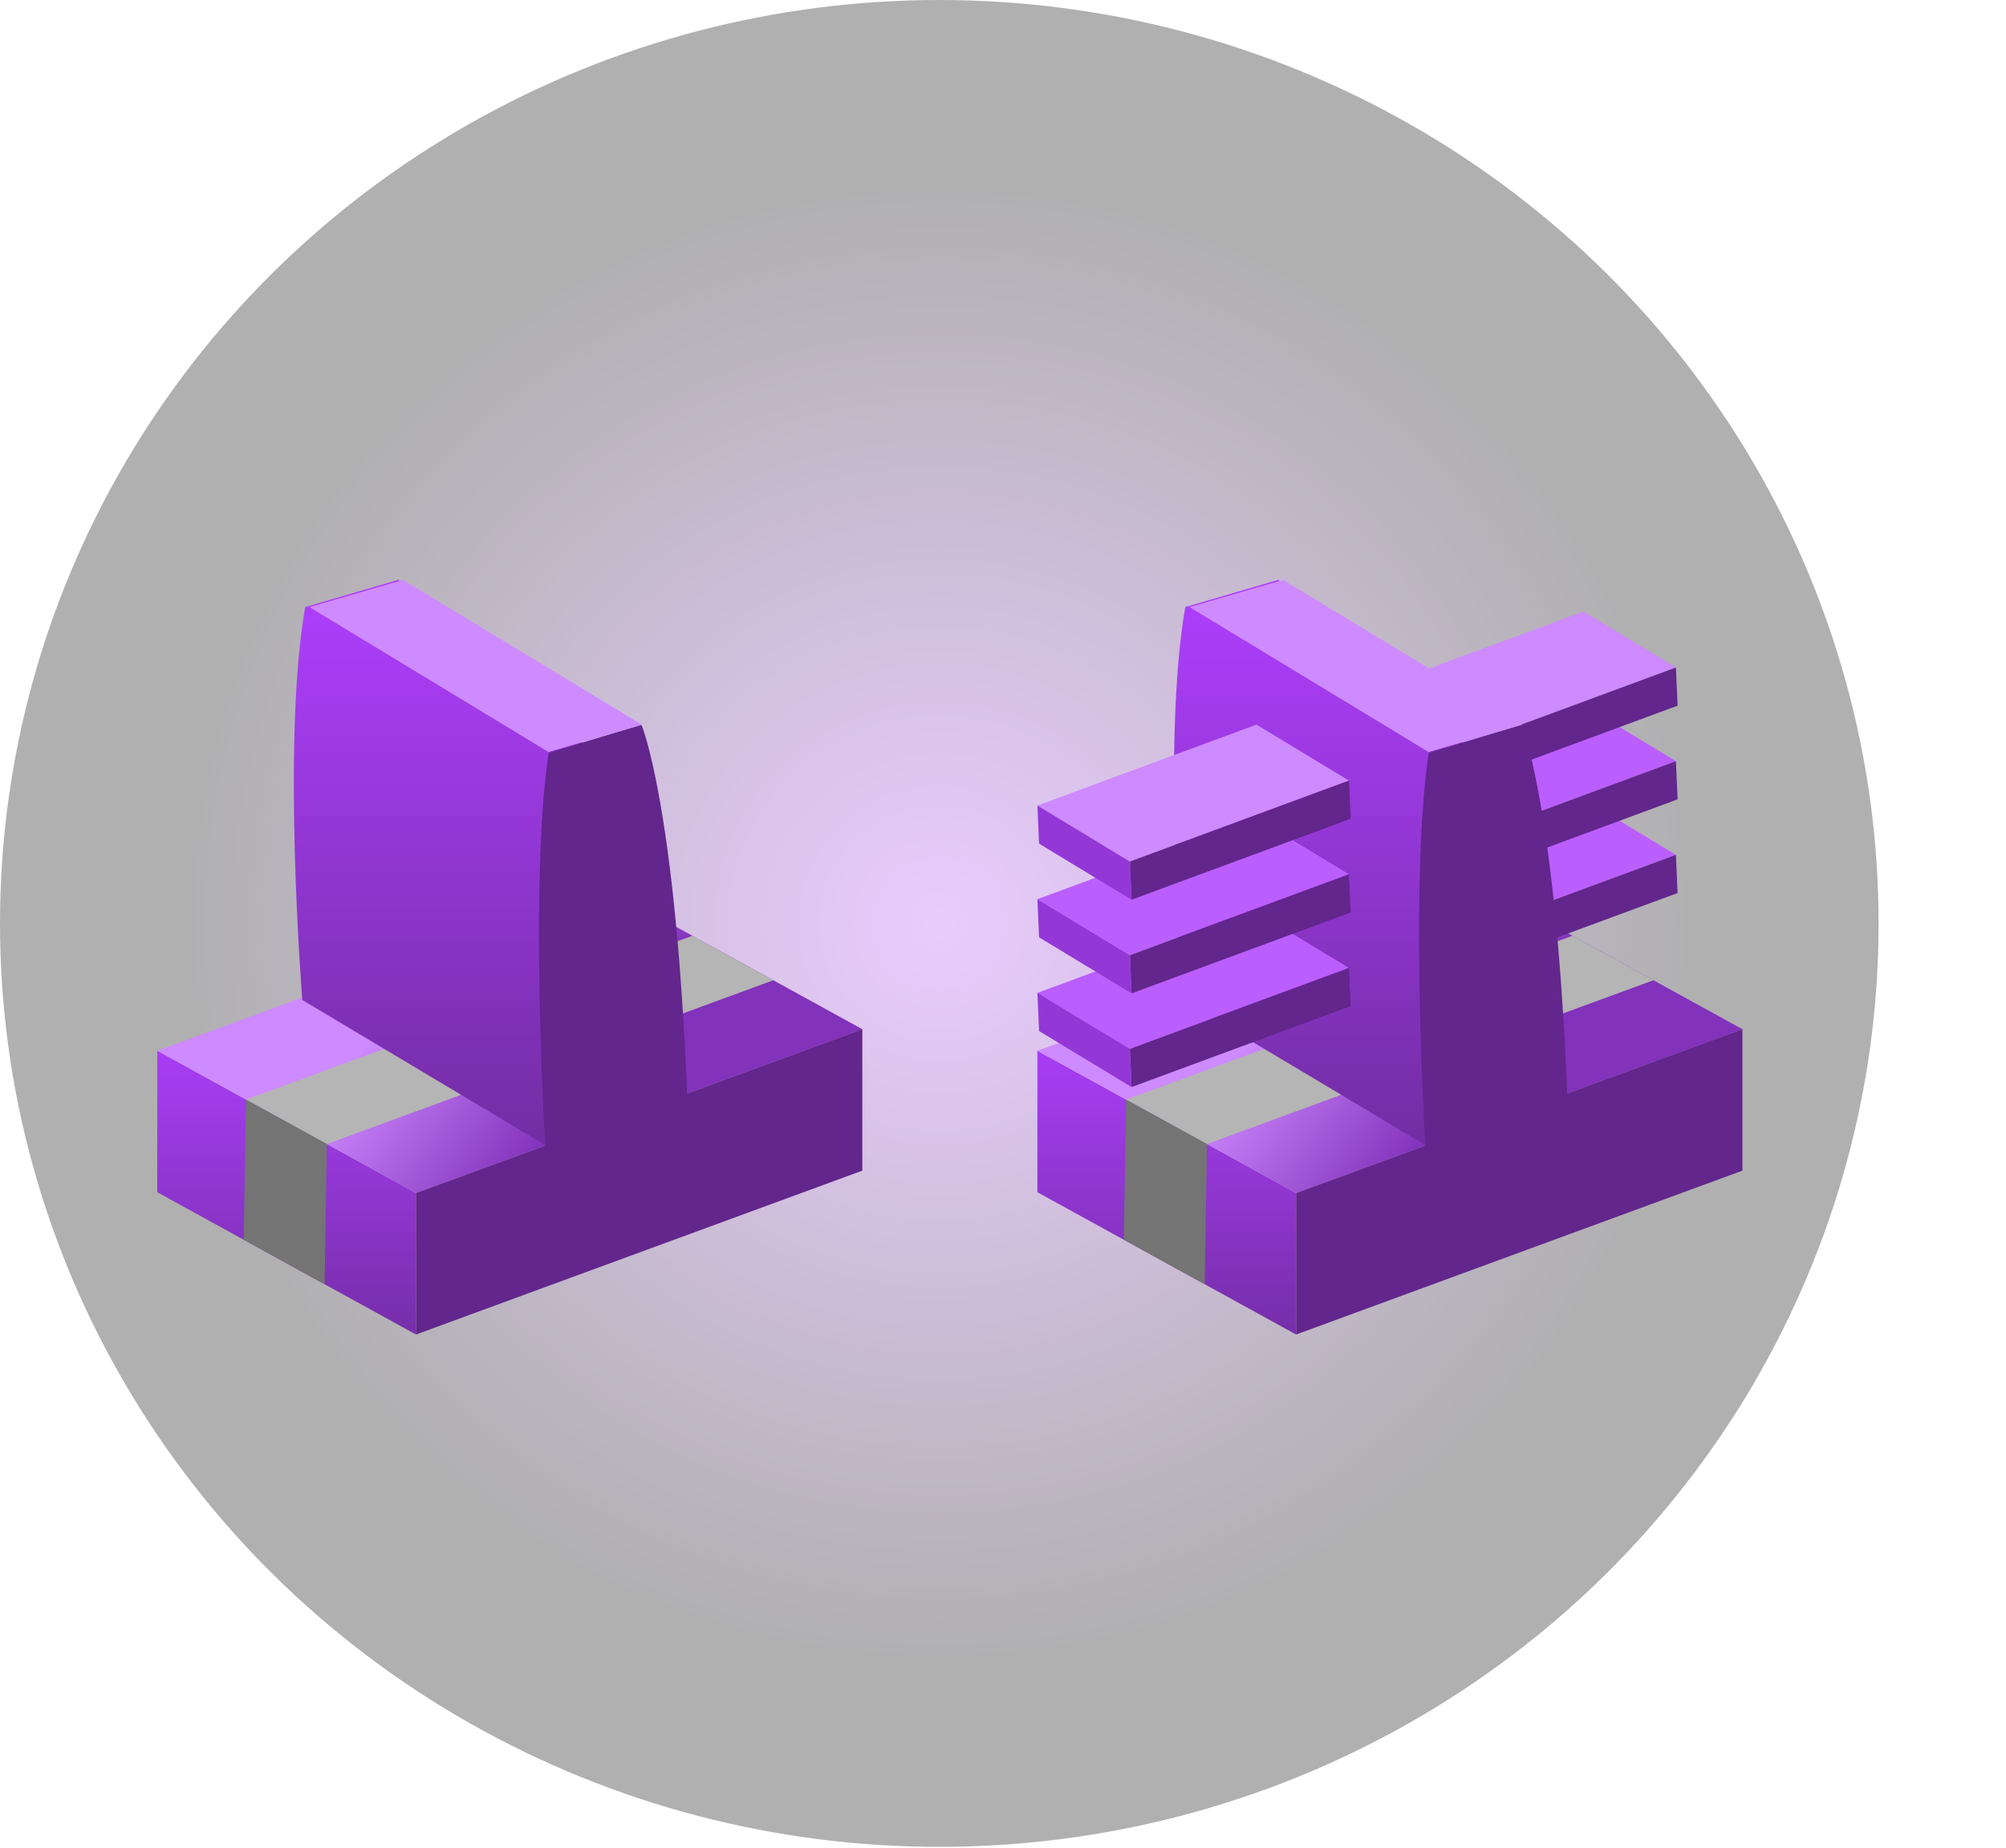
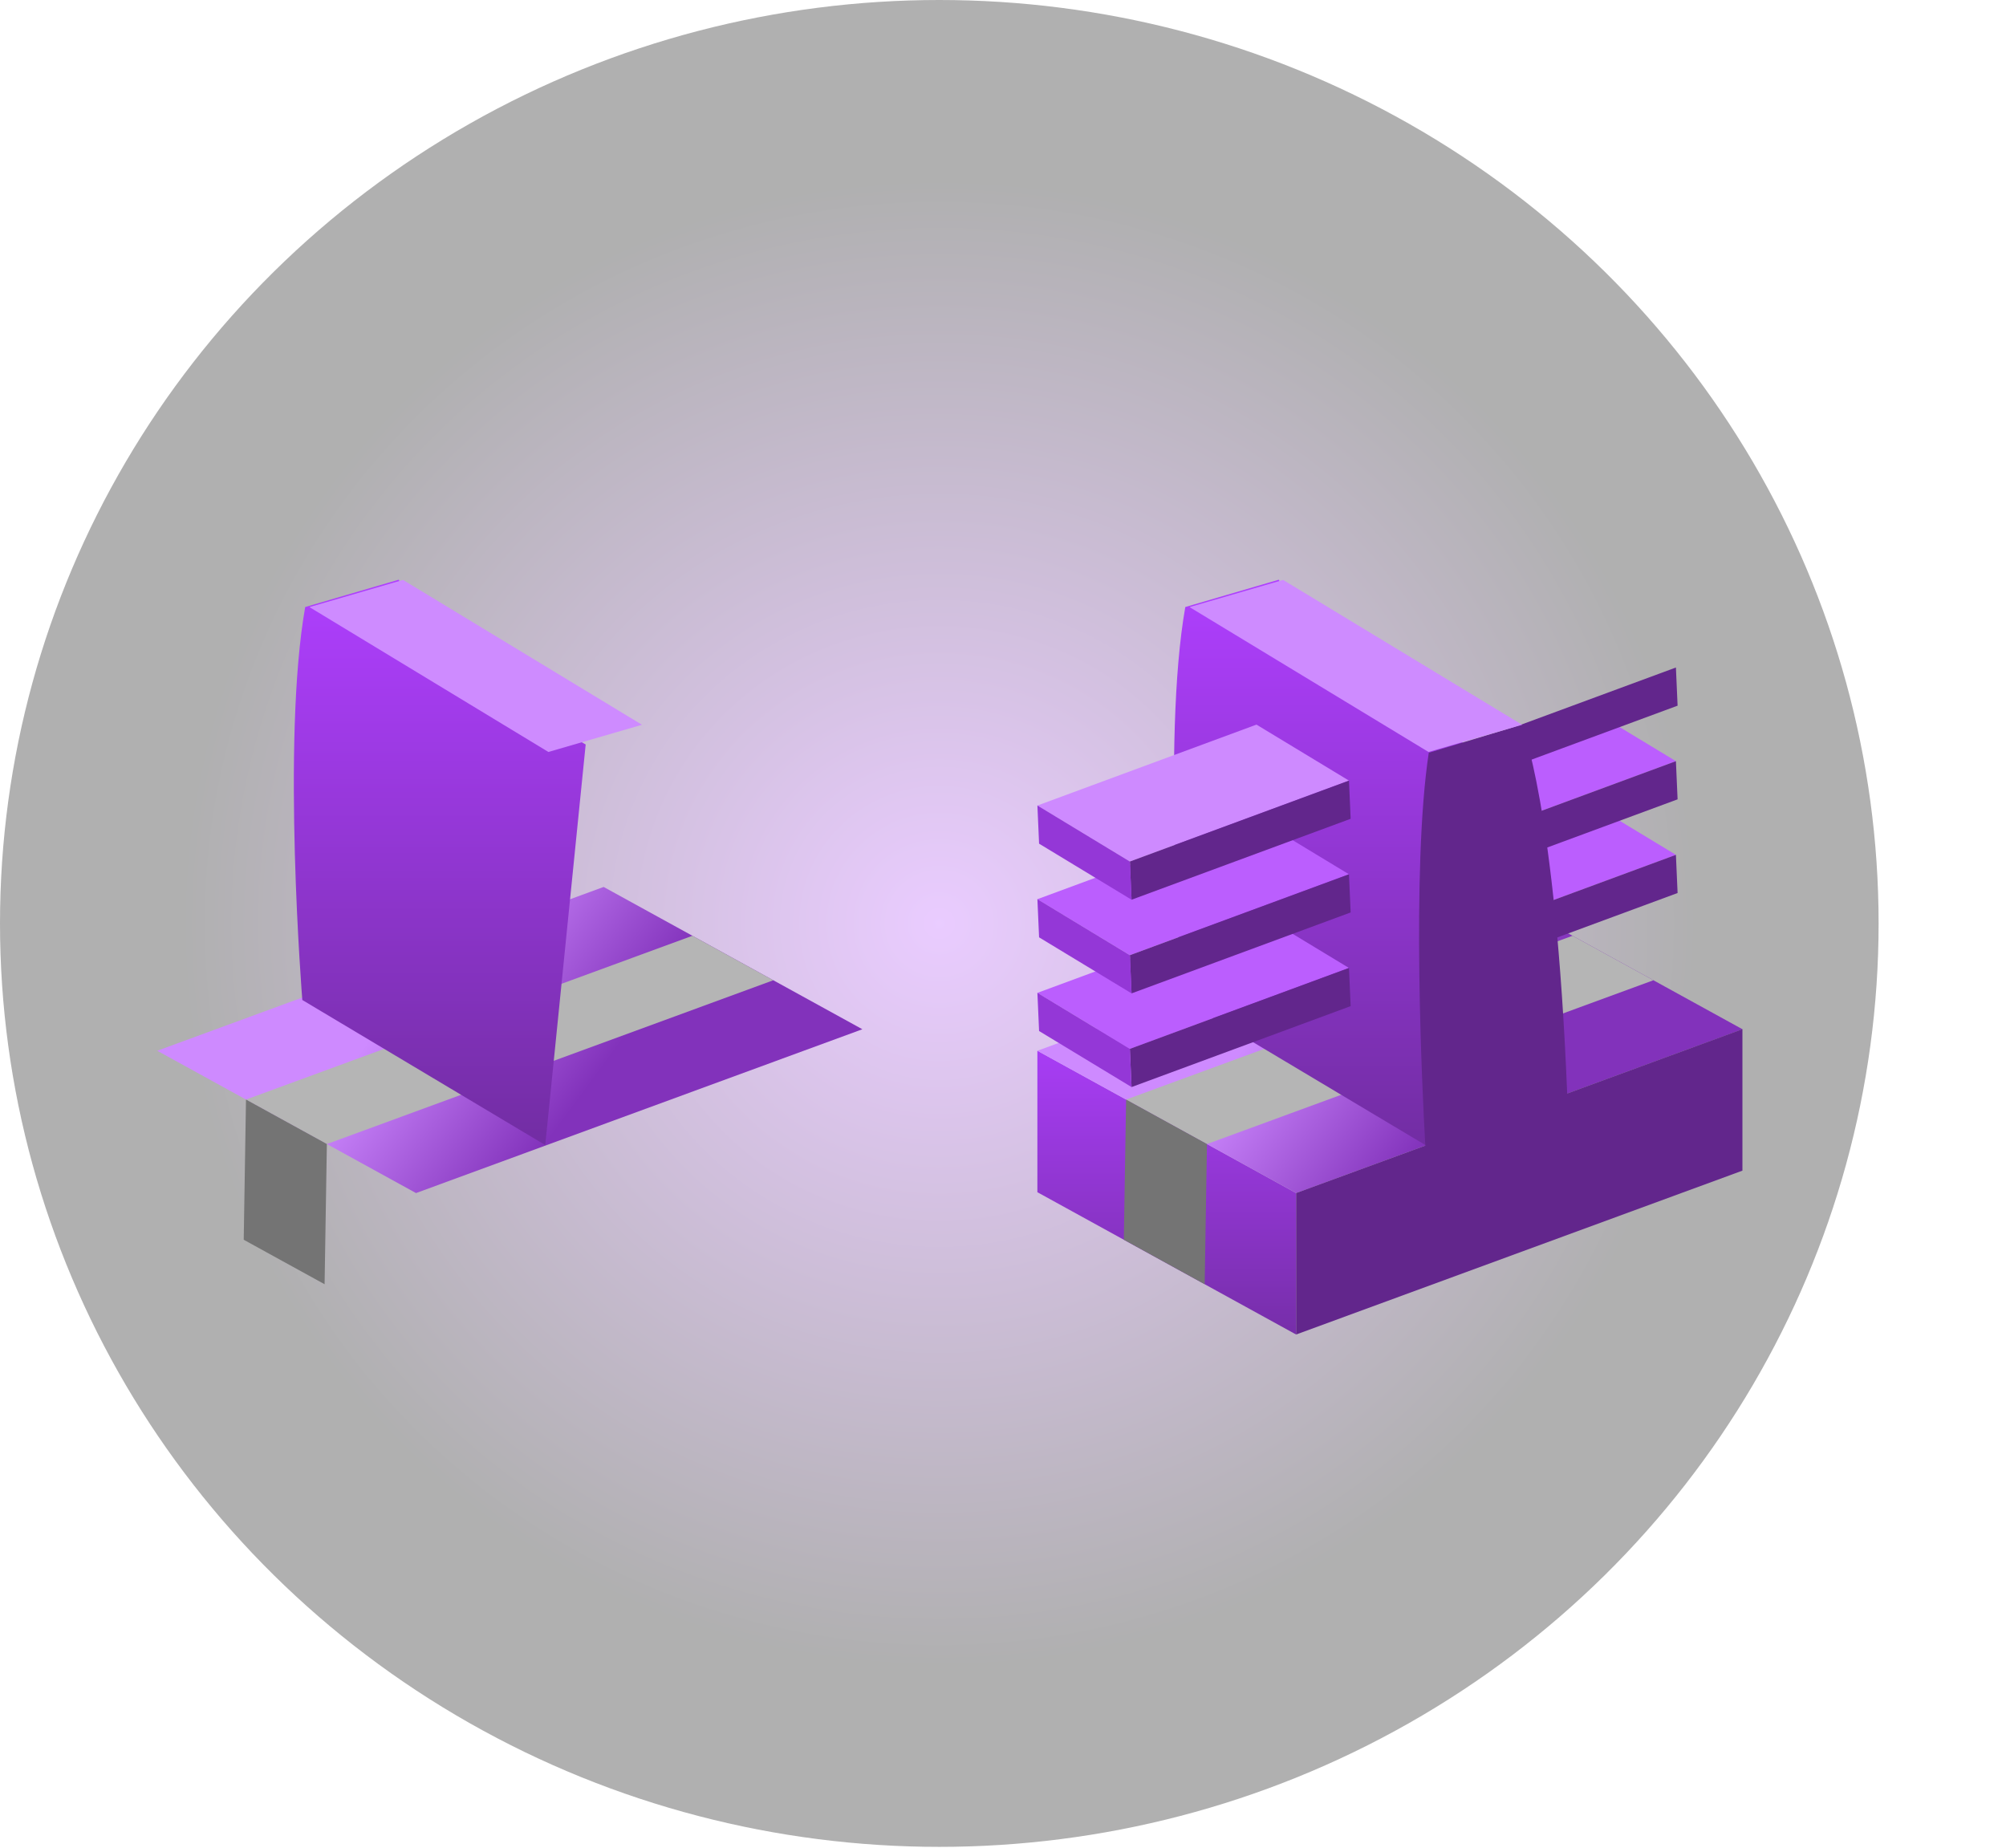
<svg xmlns="http://www.w3.org/2000/svg" width="496" height="457" fill="none">
  <ellipse cx="232.25" cy="228.317" fill="url(#a)" fill-opacity=".33" rx="232.25" ry="228.317" />
  <path fill="url(#b)" d="m320.474 329.957-63.972-35.185v-34.975l63.972 35.185v34.975Z" />
  <path fill="url(#c)" d="m430.84 254.48-63.972-35.185-110.366 40.503 63.972 35.185L430.84 254.48Z" />
  <path fill="#B5B5B5" d="m388.823 231.368-110.384 40.494 19.996 10.999 110.383-40.494-19.995-10.999Z" />
  <path fill="#747474" d="m277.873 306.525 19.996 10.999.564-34.665-8.504-4.68-11.492-6.319-.564 34.665Z" />
  <path fill="#BB5EFE" d="m391.513 197.513-54.171 20.009 22.866 13.843 54.176-20.005-22.871-13.847Z" />
  <path fill="#62268C" d="m414.798 220.797-54.171 20.009-.42-9.443 54.176-20.005.415 9.439Z" />
  <path fill="#9437D7" d="m337.759 226.951 22.867 13.856-.42-9.443-22.862-13.856.415 9.443Z" />
  <path fill="#BB5EFE" d="m391.513 174.351-54.171 20.008 22.866 13.844 54.176-20.005-22.871-13.847Z" />
  <path fill="#62268C" d="m414.798 197.637-54.171 20.009-.42-9.443 54.176-20.005.415 9.439Z" />
  <path fill="#9437D7" d="m337.759 203.789 22.867 13.856-.42-9.443-22.862-13.856.415 9.443Z" />
-   <path fill="#CE8AFF" d="M391.513 151.191 337.342 171.2l22.866 13.844 54.176-20.005-22.871-13.848Z" />
  <path fill="#62268C" d="m414.798 174.478-54.171 20.009-.42-9.443 54.176-20.005.415 9.439Z" />
  <path fill="#9437D7" d="m337.759 180.631 22.867 13.857-.42-9.443-22.862-13.857.415 9.443Z" />
  <path fill="url(#d)" d="M320.621 160.604c-2.399-12.786-4.414-17.278-4.414-17.278l-23.133 6.76c-5.877 33.079-.712 97.161-.712 97.161l60.07 35.866 9.994-99.039s-31.667-17.872-41.805-23.474v.004Z" />
  <path fill="#62268C" d="M376.223 179.191s8.373 19.701 11.276 91.181l43.33-15.908v34.975l-110.352 40.516V294.98l31.941-11.728c-.71-12.581-3.511-68.401.856-97.125l22.949-6.936Z" />
  <path fill="#CE8BFF" d="m317.261 143.383-23.138 6.716 59.087 35.823 23.138-6.721-59.087-35.818Z" />
  <path fill="#BB5EFE" d="m310.673 225.478-54.171 20.008 22.867 13.844 54.175-20.005-22.871-13.847Z" />
  <path fill="#62268C" d="m333.96 248.764-54.171 20.009-.42-9.443 54.176-20.005.415 9.439Z" />
  <path fill="#9437D7" d="m256.921 254.918 22.867 13.856-.42-9.443-22.862-13.856.415 9.443Z" />
  <path fill="#BB5EFE" d="m310.673 202.316-54.171 20.009 22.867 13.844 54.175-20.005-22.871-13.848Z" />
  <path fill="#62268C" d="m333.96 225.603-54.171 20.009-.42-9.443 54.176-20.005.415 9.439Z" />
  <path fill="#9437D7" d="m256.921 231.755 22.867 13.857-.42-9.443-22.862-13.857.415 9.443Z" />
  <path fill="#CE8AFF" d="m310.673 179.158-54.171 20.009 22.867 13.843 54.175-20.004-22.871-13.848Z" />
  <path fill="#62268C" d="m333.96 202.444-54.171 20.009-.42-9.443 54.176-20.004.415 9.438Z" />
  <path fill="#9437D7" d="m256.921 208.596 22.867 13.857-.42-9.443-22.862-13.857.415 9.443Z" />
-   <path fill="url(#e)" d="m102.861 329.957-63.972-35.185v-34.975l63.972 35.185v34.975Z" />
+   <path fill="url(#e)" d="m102.861 329.957-63.972-35.185l63.972 35.185v34.975Z" />
  <path fill="url(#f)" d="m213.227 254.48-63.973-35.185-110.365 40.503 63.972 35.185 110.366-40.503Z" />
  <path fill="#B5B5B5" d="M171.211 231.368 60.828 271.862l19.996 10.999 110.383-40.494-19.996-10.999Z" />
  <path fill="#747474" d="m60.262 306.526 19.995 10.999.564-34.665-8.503-4.68-11.493-6.319-.563 34.665Z" />
  <path fill="url(#g)" d="M103.009 160.604c-2.398-12.786-4.413-17.278-4.413-17.278l-23.133 6.76c-5.877 33.079-.712 97.161-.712 97.161l60.07 35.866 9.993-99.039s-31.667-17.872-41.805-23.474v.004Z" />
-   <path fill="#62268C" d="M158.609 179.191s8.373 19.701 11.277 91.181l43.33-15.908v34.975l-110.353 40.516V294.98l31.942-11.728c-.71-12.581-3.511-68.401.856-97.125l22.948-6.936Z" />
  <path fill="#CE8BFF" d="m99.647 143.383-23.137 6.716 59.087 35.823 23.138-6.721-59.088-35.818Z" />
  <defs>
    <linearGradient id="b" x1="288.488" x2="288.488" y1="259.797" y2="329.957" gradientUnits="userSpaceOnUse">
      <stop stop-color="#A83DF5" />
      <stop offset="1" stop-color="#762EA9" />
    </linearGradient>
    <linearGradient id="c" x1="303.039" x2="343.671" y1="265.023" y2="294.983" gradientUnits="userSpaceOnUse">
      <stop stop-color="#CE8AFF" />
      <stop offset="1" stop-color="#8232BB" />
    </linearGradient>
    <linearGradient id="d" x1="326.345" x2="326.345" y1="143.326" y2="283.113" gradientUnits="userSpaceOnUse">
      <stop stop-color="#AF3FFF" />
      <stop offset="1" stop-color="#722DA3" />
    </linearGradient>
    <linearGradient id="e" x1="70.875" x2="70.875" y1="259.797" y2="329.957" gradientUnits="userSpaceOnUse">
      <stop stop-color="#A83DF5" />
      <stop offset="1" stop-color="#762EA9" />
    </linearGradient>
    <linearGradient id="f" x1="85.426" x2="126.058" y1="265.023" y2="294.983" gradientUnits="userSpaceOnUse">
      <stop stop-color="#CE8AFF" />
      <stop offset="1" stop-color="#8232BB" />
    </linearGradient>
    <linearGradient id="g" x1="108.733" x2="108.733" y1="143.326" y2="283.113" gradientUnits="userSpaceOnUse">
      <stop stop-color="#AF3FFF" />
      <stop offset="1" stop-color="#722DA3" />
    </linearGradient>
    <radialGradient id="a" cx="0" cy="0" r="1" gradientTransform="matrix(0 228.317 -232.25 0 232.25 228.317)" gradientUnits="userSpaceOnUse">
      <stop stop-color="#BE63FF" />
      <stop offset=".808" stop-color="#0E0E0F" />
    </radialGradient>
  </defs>
</svg>